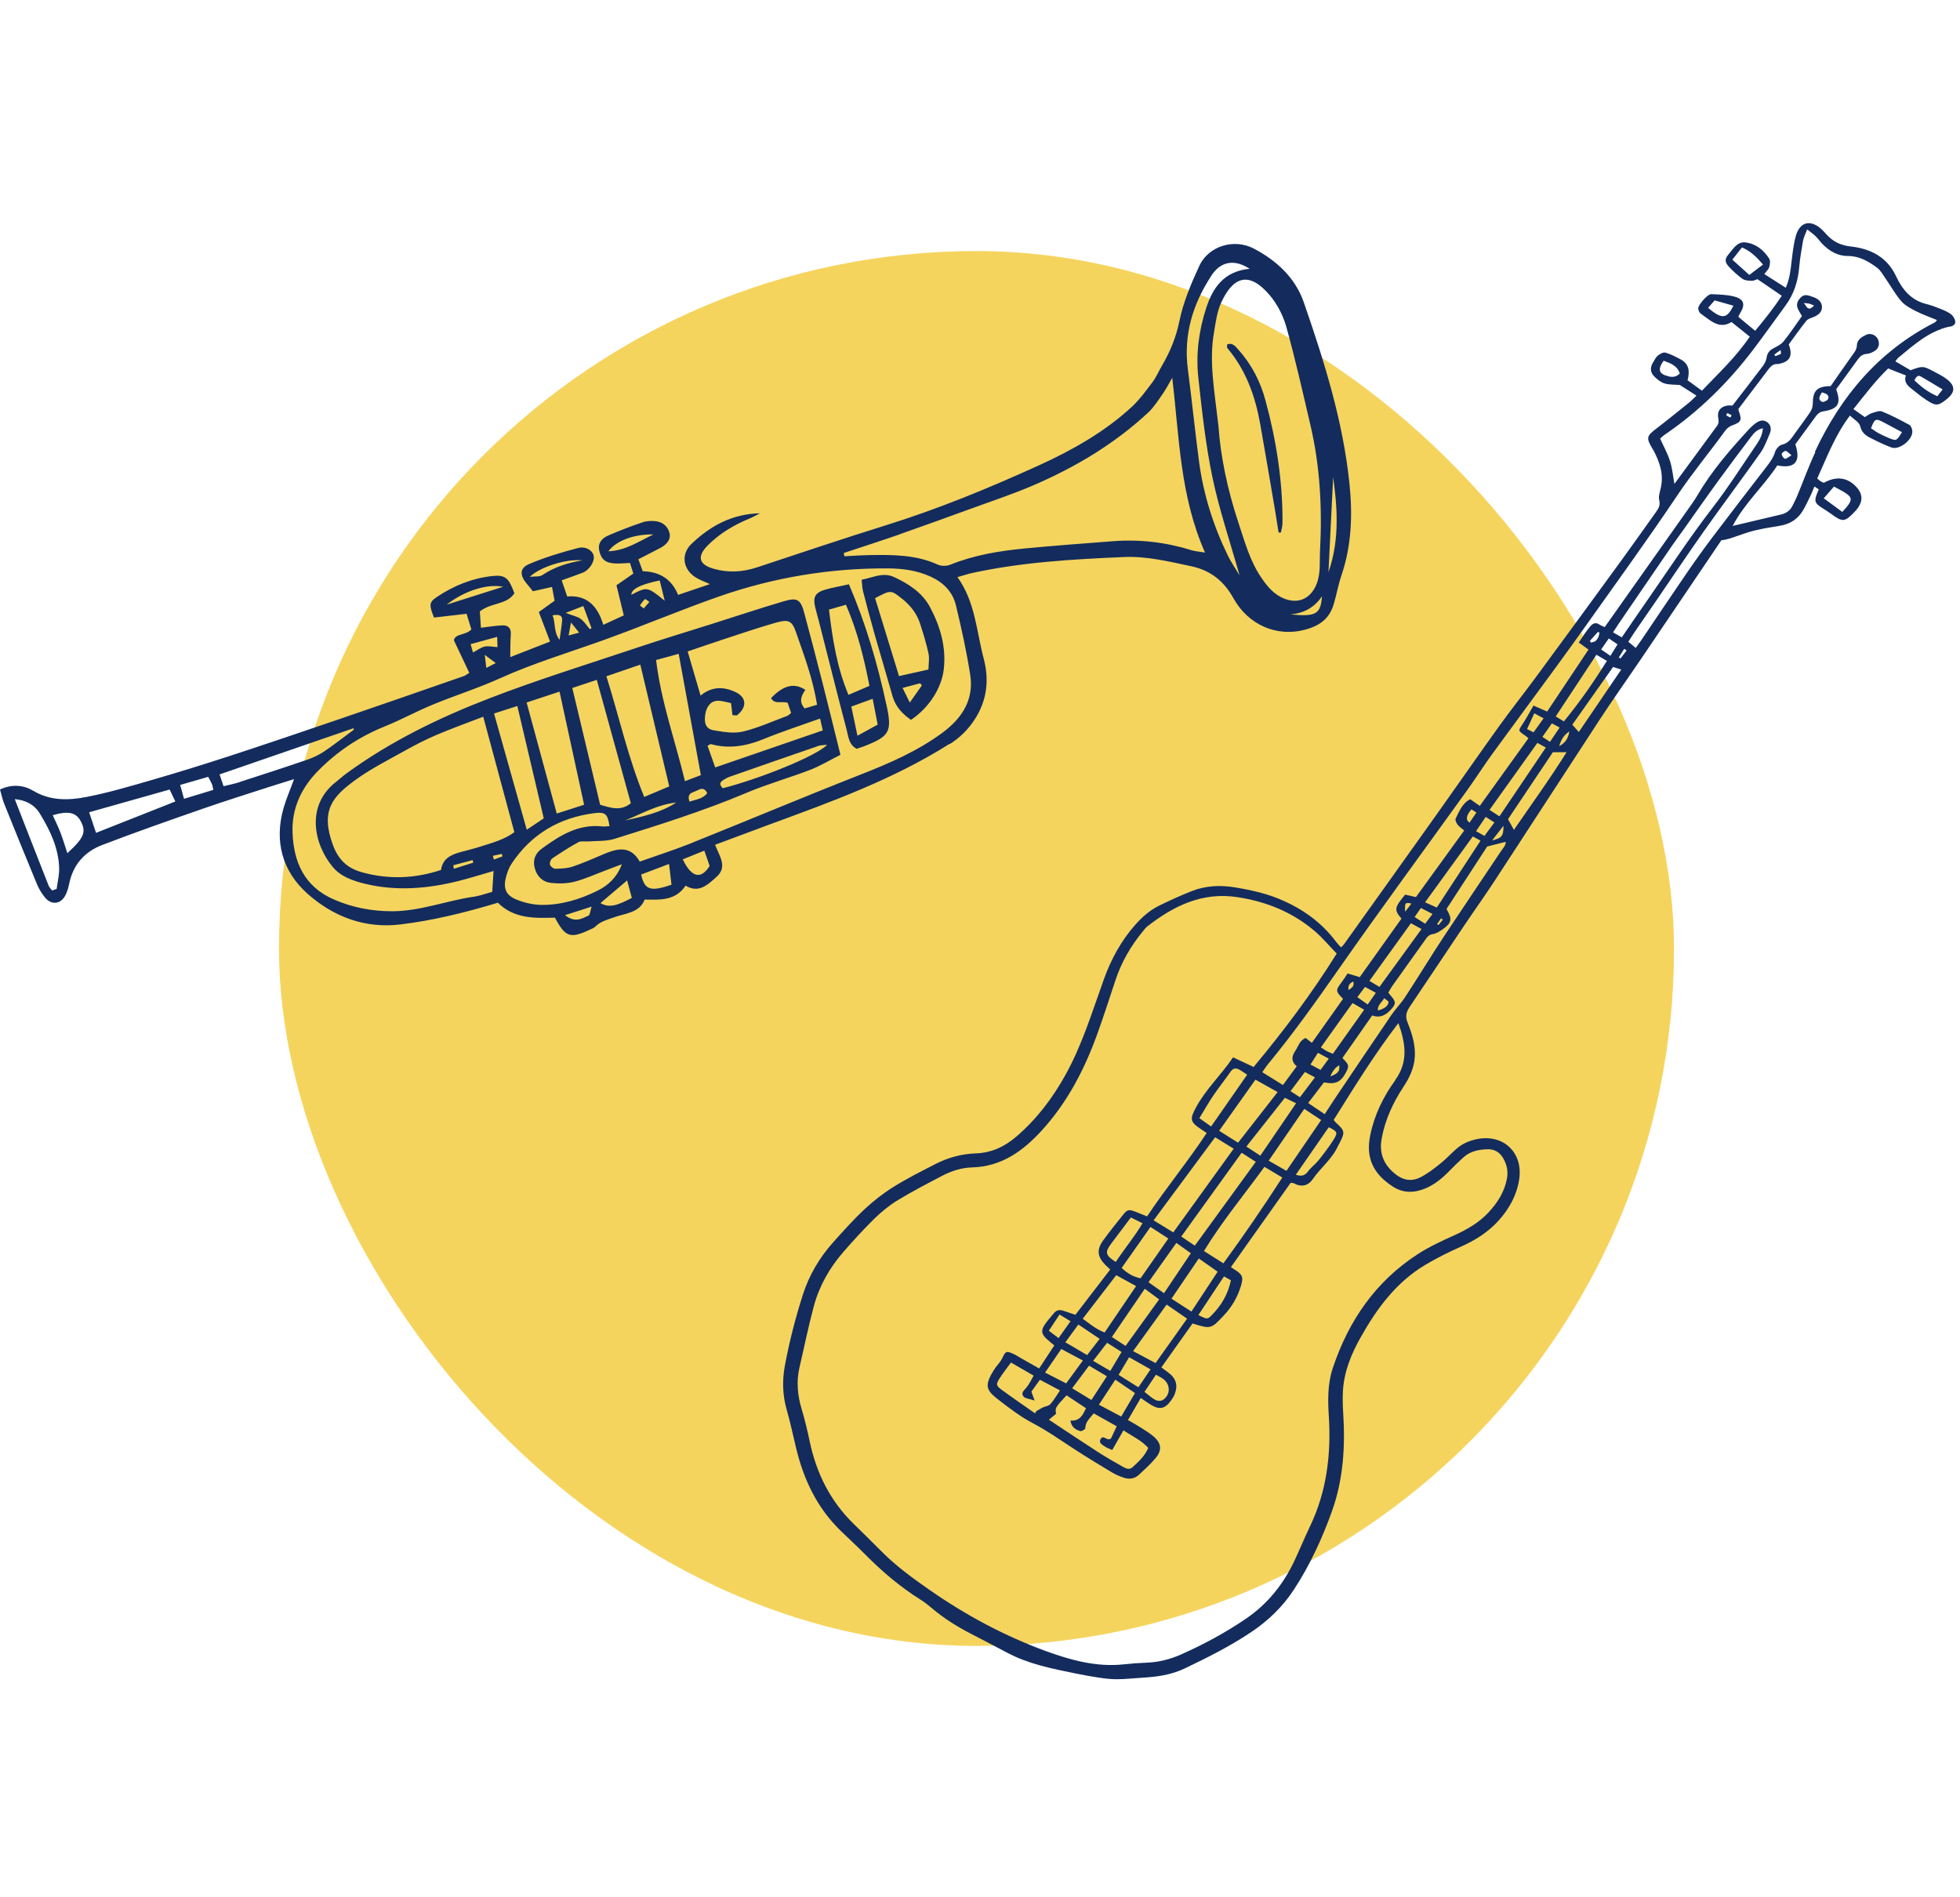
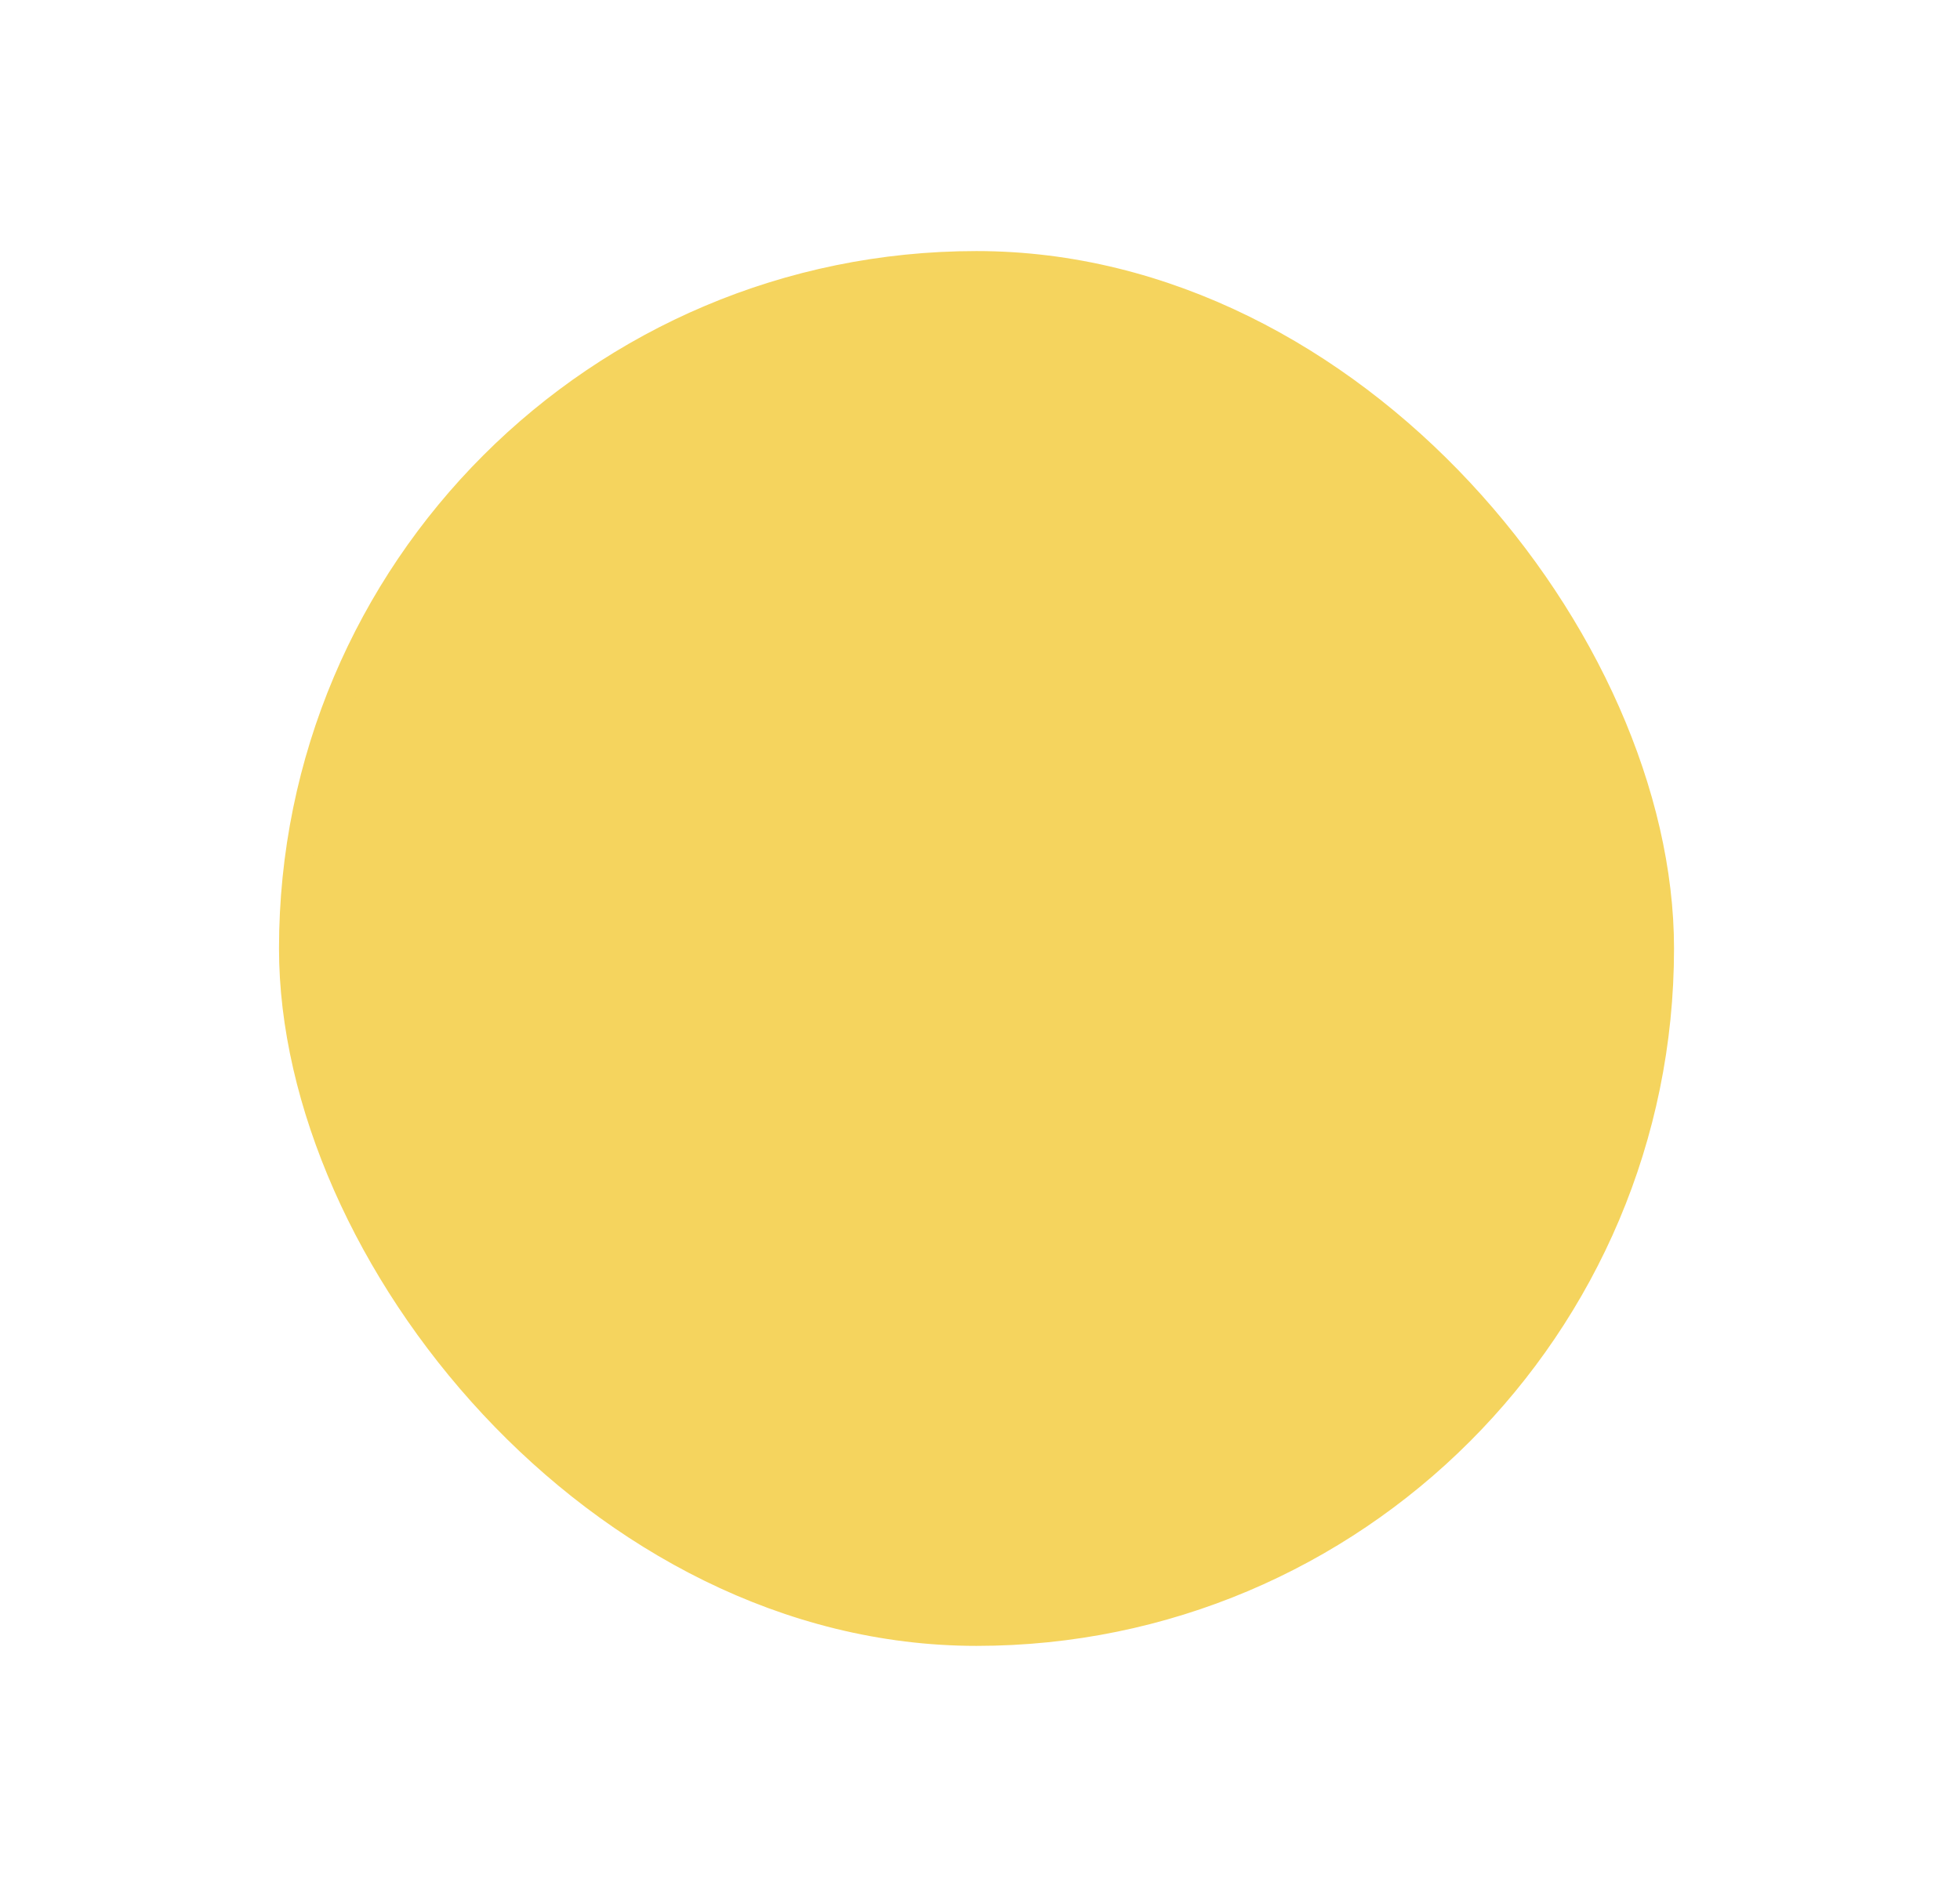
<svg xmlns="http://www.w3.org/2000/svg" width="281" height="272" viewBox="0 0 281 272" fill="none">
  <rect x="42" y="38" width="196" height="196" rx="98" fill="#F5D45E" stroke="#F5D45E" stroke-width="4" />
-   <path d="M279.48 46.871C279.93 46.771 280.38 46.571 280.32 46.091C280.28 45.721 280.01 45.291 279.71 45.061C279.27 44.721 278.73 44.501 278.21 44.291C277.55 44.021 276.89 43.771 276.2 43.601C274.02 43.071 272.74 41.541 271.85 39.641C270.55 36.841 268.18 35.661 265.33 35.341C264.07 35.201 263.06 34.781 262.18 33.941C261.84 33.621 261.54 33.241 261.2 32.921C259.61 31.421 258.04 31.771 257.46 33.841C257.12 35.061 256.99 36.341 256.84 37.611C256.7 38.821 256.57 40.021 256.02 41.261C254.93 40.561 253.95 39.941 252.95 39.301C253.24 38.901 253.55 38.631 253.65 38.291C253.76 37.921 253.83 37.381 253.65 37.091C252.86 35.851 251.75 34.951 250.26 34.761C249.05 34.611 248.5 35.691 247.84 36.441C247.23 37.151 247.26 37.611 247.92 38.301C248.51 38.911 249.13 39.511 249.83 39.991C250.17 40.231 250.7 40.251 251.15 40.261C251.45 40.261 251.76 40.101 251.96 40.031C253.18 40.861 254.29 41.621 255.45 42.411C254.24 44.241 252.96 45.841 251.63 47.431C250.74 46.691 249.98 46.061 249.22 45.431C249.32 45.221 249.36 45.091 249.43 44.981C250.28 43.661 250.06 42.871 248.55 42.501C247.51 42.241 246.4 42.231 245.32 42.181C244.81 42.161 243.41 43.761 243.47 44.251C243.5 44.511 243.63 44.841 243.83 44.971C245.2 45.921 246.48 47.291 248.24 46.171C249.18 46.921 250.01 47.581 250.86 48.271C248.9 51.181 246.39 53.521 244 56.021C243.23 55.461 242.6 54.991 241.94 54.521C242.28 53.261 242.17 52.181 240.95 51.531C240.25 51.161 239.53 50.781 238.77 50.561C238.46 50.471 237.98 50.751 237.68 50.991C237.4 51.211 237.23 51.591 237.03 51.911C236.55 52.631 236.55 53.371 237.17 53.981C237.59 54.401 238.1 54.821 238.65 54.981C239.35 55.191 240.12 55.141 240.83 55.201C241.6 55.691 242.37 56.191 243.22 56.731C242.8 57.121 242.48 57.471 242.12 57.761C240.57 59.001 239.03 60.261 237.46 61.461C236.05 62.541 235.98 62.791 236.93 64.371C236.95 64.411 236.98 64.451 237.01 64.491C237.95 66.231 238.57 68.031 238.08 70.061C237.95 70.611 237.75 71.221 237.88 71.731C238.06 72.441 237.78 72.911 237.42 73.411C235.77 75.721 234.14 78.041 232.47 80.331C228.41 85.911 224.33 91.481 220.24 97.041C218.47 99.441 216.62 101.771 214.88 104.191C212.15 107.991 209.48 111.841 206.77 115.651C204.75 118.511 202.71 121.351 200.68 124.201C198.04 127.901 195.41 131.591 192.77 135.281C192.64 135.471 192.47 135.631 192.27 135.851C192.01 135.561 191.78 135.341 191.58 135.081C189.43 132.191 186.61 130.211 183.3 128.861C181.31 128.051 179.25 127.611 177.14 127.251C174.99 126.891 172.88 126.971 170.86 127.771C169.28 128.391 167.73 129.101 166.2 129.851C164.87 130.501 163.77 131.471 162.78 132.581C160.74 134.881 159.31 137.511 158.27 140.391C156.6 145.011 155.19 149.721 152.79 154.061C150.91 157.461 148.63 160.471 145.69 162.991C144.01 164.431 142.14 165.301 139.91 165.381C137.89 165.451 135.98 165.961 134.19 166.871C132.13 167.921 130.05 168.971 128.09 170.191C126.62 171.111 125.22 172.201 123.95 173.391C122.36 174.871 120.91 176.501 119.46 178.121C117.48 180.331 115.99 182.861 115.09 185.681C114.03 189.011 113.16 192.401 112.52 195.841C112.13 197.981 112.19 200.051 112.79 202.151C113.31 203.961 113.7 205.821 114.14 207.651C115.22 212.151 117.14 216.201 120.5 219.471C121.65 220.591 122.84 221.681 123.97 222.821C126.41 225.291 129.02 227.521 131.97 229.371C132.53 229.721 133.06 230.131 133.56 230.561C135.26 232.011 137.14 233.191 139.12 234.221C140.88 235.131 142.65 236.051 144.4 236.981C147.45 238.601 150.79 239.261 154.13 239.941C155.24 240.171 156.35 240.371 157.46 240.541C158.34 240.671 159.24 240.791 160.13 240.781C161.36 240.781 162.58 240.631 163.81 240.561C165.9 240.441 167.94 240.151 169.86 239.231C173.11 237.681 176.31 236.071 179.31 234.071C181.79 232.421 183.89 230.411 185.51 227.921C187.8 224.421 189.54 220.641 190.95 216.721C192.59 212.161 192.88 207.401 192.57 202.591C192.5 201.511 192.47 200.411 192.54 199.331C192.72 196.581 193.76 194.091 195.09 191.731C197.41 187.601 200.18 183.851 204.33 181.371C205.95 180.411 207.65 179.551 209.37 178.791C211.44 177.881 213.3 176.721 214.82 175.051C216.34 173.371 217.42 171.461 217.79 169.191C218.43 165.281 215.53 162.531 211.68 163.351C210.59 163.581 209.61 164.011 208.78 164.751C208 165.441 207.29 166.211 206.48 166.861C205.56 167.591 204.62 168.331 203.58 168.841C202.35 169.451 201.12 169.231 200.01 168.321C198.35 166.971 197.69 165.331 198.1 163.181C198.61 160.471 199.74 158.061 201.24 155.791C202.06 154.551 202.68 153.241 202.82 151.741C202.99 149.941 202.45 148.251 201.81 146.641C201.42 145.681 201.63 145.081 202.13 144.331C204.73 140.491 207.28 136.631 209.87 132.781C211.35 130.581 212.89 128.431 214.34 126.211C219.36 118.541 224.34 110.831 229.36 103.161C231.2 100.351 233.14 97.621 235.03 94.841C238.95 89.051 242.87 83.251 246.79 77.461C247.62 77.391 248.27 77.121 248.93 76.901C249.82 76.601 250.71 76.261 251.63 76.051C252.78 75.781 253.95 75.581 255.11 75.401C256.61 75.171 257.77 74.441 258.52 73.131C258.92 72.441 259.26 71.711 259.61 70.991C259.79 70.621 259.93 70.231 260.13 69.761C260.39 69.931 260.57 70.051 260.75 70.171C260.67 70.371 260.61 70.501 260.56 70.631C260.06 71.841 260.16 72.151 261.25 72.841C261.69 73.121 262.13 73.391 262.55 73.701C264.16 74.891 264.48 74.871 265.87 73.411C266.07 73.211 266.26 72.991 266.41 72.761C267.08 71.771 267.01 70.801 266.22 69.911C264.93 68.451 263.3 68.211 261.48 69.231C261.33 69.161 261.16 69.101 261 69.001C260.85 68.901 260.72 68.771 260.53 68.611C261.93 65.541 263.09 62.391 265.22 59.591C265.77 60.121 266.56 60.541 266.69 61.101C266.9 61.981 267.41 62.411 268.08 62.751C269.09 63.271 270.11 63.771 271.16 64.161C272.33 64.591 274.3 62.991 274.16 61.771C274.13 61.471 273.97 61.051 273.74 60.921C272.46 60.231 271.17 59.541 269.82 59.001C269.42 58.841 268.82 59.101 268.33 59.251C267.99 59.361 267.69 59.611 267.36 59.811C266.81 59.431 266.33 59.081 265.72 58.661C267.37 56.591 268.9 54.571 270.7 52.831C271.2 53.031 271.58 53.191 271.98 53.341C272.37 53.491 272.76 53.641 273.24 53.831C272.94 54.691 273.39 55.211 273.96 55.671C274.7 56.251 275.43 56.871 276.22 57.381C277.56 58.251 277.88 58.211 279.1 57.231C280.33 56.241 280.36 55.321 279.1 54.361C278.54 53.931 277.9 53.611 277.27 53.281C275.69 52.451 275.65 52.451 273.91 53.091C273.23 52.691 272.51 52.271 271.73 51.811C271.93 51.561 272.03 51.401 272.17 51.281C274.4 49.451 276.54 47.491 279.48 46.831V46.871ZM250.79 39.421C249.97 38.681 249.25 38.031 248.36 37.231C248.88 36.571 249.3 36.031 249.74 35.481C251 36.011 251.84 36.861 252.76 37.931C252.08 38.451 251.47 38.911 250.8 39.421H250.79ZM244.89 44.141C245.21 43.771 245.48 43.461 245.82 43.071C246.71 43.321 247.6 43.571 248.51 43.831C247.57 45.751 246.88 45.811 244.89 44.151V44.141ZM239.19 53.951C237.83 53.641 237.6 52.981 238.51 51.721C239.43 52.081 240.42 52.351 240.83 53.551C240.29 54.101 239.75 54.091 239.19 53.961V53.951ZM262.93 69.771C263.56 70.121 264.16 70.391 264.69 70.761C265.46 71.301 265.51 71.651 264.98 72.411C264.74 72.751 264.44 73.041 264.12 73.401C263.23 72.751 262.42 72.151 261.47 71.451C261.97 70.881 262.42 70.361 262.92 69.781L262.93 69.771ZM270.13 60.601C270.98 61.051 271.83 61.511 272.68 61.971C271.89 63.241 271.89 63.251 270.79 62.801C270.27 62.591 269.76 62.351 269.27 62.081C268.9 61.881 268.57 61.621 268.24 61.401C268.79 60.001 268.9 59.951 270.12 60.601H270.13ZM275.4 53.991C276.4 54.571 277.4 55.171 278.51 55.841C278.21 56.231 278 56.501 277.75 56.811C276.47 56.261 275.44 55.491 274.46 54.521C274.72 54.031 274.95 53.731 275.4 53.991ZM200.05 154.871C198.31 157.261 197.04 159.861 196.44 162.811C195.8 165.971 196.82 168.291 199.7 170.151C201.2 171.121 202.84 171.071 204.46 170.361C205.73 169.801 206.79 168.931 207.75 167.941C208.4 167.261 209.09 166.611 209.79 165.971C210.75 165.081 211.95 164.841 213.2 164.791C214.24 164.751 215.01 165.191 215.53 166.111C216.04 167.011 216.24 167.941 216.05 168.971C215.7 170.901 214.69 172.481 213.37 173.881C212.02 175.321 210.36 176.281 208.57 177.091C206.77 177.911 204.94 178.741 203.29 179.811C197.2 183.741 193.33 189.401 191.07 196.191C190.33 198.411 190.36 200.751 190.51 203.081C190.85 208.541 190.21 213.841 187.82 218.841C187.05 220.461 186.36 222.121 185.6 223.751C184 227.161 181.73 230.001 178.59 232.131C175.65 234.131 172.53 235.811 169.28 237.251C167.71 237.941 166.07 238.351 164.34 238.411C163.25 238.451 162.17 238.531 161.09 238.651C157.22 239.061 153.56 238.061 150.01 236.771C144.03 234.591 138.45 231.591 133.23 227.951C130.83 226.271 128.45 224.551 126.38 222.451C125.05 221.101 123.69 219.791 122.34 218.461C119.03 215.211 117.06 211.261 116.1 206.751C115.77 205.181 115.4 203.611 114.94 202.081C114.34 200.091 114.15 198.101 114.62 196.071C115.31 193.131 115.9 190.161 116.69 187.241C117.48 184.331 118.97 181.741 120.95 179.471C122.38 177.831 123.85 176.221 125.4 174.701C126.41 173.721 127.53 172.811 128.73 172.081C130.79 170.831 132.93 169.721 135.07 168.601C136.42 167.891 137.88 167.431 139.41 167.391C143.56 167.271 146.62 165.071 149.28 162.181C152.98 158.151 155.47 153.391 157.31 148.271C158.22 145.741 159.06 143.171 159.9 140.611C160.78 137.921 162.18 135.531 163.99 133.371C164.14 133.191 164.28 132.991 164.47 132.851C168.27 129.881 172.38 127.871 177.4 128.641C181.56 129.271 185.33 130.801 188.54 133.551C189.64 134.501 190.58 135.641 191.64 136.731C188.09 142.431 184.04 147.821 179.73 152.991C178.74 152.531 177.82 152.091 176.78 151.611C175.07 154.141 172.9 156.151 171.49 158.751C170.54 160.491 170.6 160.871 172.27 161.971C172.46 162.101 172.66 162.231 173 162.451C170.32 166.541 167.21 170.271 164.45 174.421C163.87 174.181 163.32 173.951 162.76 173.741C161.84 173.391 161.64 173.421 161.04 174.151C160.06 175.361 159.09 176.581 158.17 177.841C157.2 179.181 157.31 180.191 158.47 181.371C158.67 181.571 158.88 181.761 159.17 182.031C157.49 184.221 155.83 186.371 154.18 188.521C153.51 188.301 152.94 188.101 152.36 187.921C151.86 187.761 151.43 187.881 151.1 188.291C150.65 188.841 150.17 189.361 149.77 189.951C149.23 190.761 149.31 191.291 150.01 191.941C150.35 192.261 150.71 192.551 151.15 192.921C150.43 194.011 149.74 195.061 148.98 196.221C148.08 195.711 147.27 195.251 146.46 194.791C146.05 194.561 145.65 194.291 145.22 194.101C144.27 193.681 144.15 193.751 143.68 194.771C143.56 195.021 143.38 195.241 143.22 195.471C143.05 195.701 142.85 195.901 142.69 196.141C141.02 198.681 141.32 199.311 143.24 200.781C144.77 201.961 146.33 203.151 148.03 204.041C150.17 205.171 152.13 206.561 154.15 207.871C155.89 209.001 157.67 210.081 159.46 211.151C159.98 211.461 160.56 211.701 161.14 211.891C161.9 212.141 162.66 212.041 163.27 211.481C164.1 210.711 164.95 209.941 165.67 209.081C166.62 207.951 166.52 206.961 165.41 205.991C164.81 205.471 164.11 205.061 163.43 204.621C162.92 204.291 162.38 204.001 161.71 203.621C162.33 202.551 162.91 201.551 163.55 200.451C164.07 200.811 164.48 201.111 164.92 201.381C166.22 202.201 167.03 202.041 167.92 200.771C168.11 200.501 168.29 200.211 168.41 199.911C168.91 198.641 168.61 197.631 167.5 196.811C167.2 196.591 166.9 196.371 166.5 196.071C168.02 193.931 169.51 191.831 170.97 189.771C173.6 190.591 173.62 190.581 175.49 188.581C176.61 187.391 177.41 186.011 177.89 184.451C178.3 183.121 178.17 182.771 176.95 182.011C176.83 181.941 176.72 181.851 176.47 181.691C179.33 177.651 182.18 173.621 185.04 169.601C185.23 169.631 185.38 169.611 185.49 169.671C186.58 170.261 187.54 170.051 188.22 169.061C189.34 167.431 190.98 166.191 191.81 164.341C191.89 164.171 191.99 164.011 192.08 163.841C192.85 162.331 192.81 162.141 191.51 160.951C191.41 160.861 191.34 160.741 191.21 160.581C194.13 155.921 197.01 151.231 200.48 146.701C201.55 149.661 201.9 152.291 200.03 154.861L200.05 154.871ZM193.91 143.831C194.51 144.171 194.98 144.441 195.58 144.781C194.04 146.951 192.58 149.011 191.09 151.101C190.71 150.941 190.46 150.851 190.22 150.721C189.98 150.591 189.75 150.421 189.37 150.181C190.87 148.081 192.34 146.021 193.91 143.821V143.831ZM194.02 140.741C194.21 141.441 193.75 141.691 193.33 141.951C193.25 141.401 193.41 141.001 194.02 140.741ZM202.28 132.381C202.76 132.641 203.19 132.881 203.8 133.211C201.77 136.011 199.8 138.721 197.77 141.511C197.29 141.221 196.86 140.971 196.33 140.651C198.33 137.861 200.27 135.161 202.28 132.381ZM202.35 129.561C202.06 129.941 201.81 130.271 201.45 130.741C201.39 129.431 201.44 129.361 202.35 129.561ZM228.87 93.881C229.4 94.191 229.83 94.441 230.38 94.771C228.48 97.781 226.53 100.621 224.21 103.441C223.81 103.191 223.5 103.011 223.04 102.731C225 99.761 226.91 96.871 228.87 93.891V93.881ZM227.94 91.891C228.32 91.461 228.71 91.031 229.09 90.611C229.16 90.641 229.23 90.681 229.31 90.711C229.26 90.931 229.24 91.171 229.14 91.371C229.04 91.581 228.9 91.801 228.72 91.931C228.55 92.051 228.31 92.071 228.1 92.141C228.05 92.061 227.99 91.971 227.94 91.891ZM231.9 92.391C231.55 92.951 231.24 93.451 230.88 94.041C230.43 93.731 230.06 93.481 229.55 93.131C229.91 92.611 230.24 92.141 230.65 91.541C231.15 91.881 231.49 92.111 231.9 92.391ZM231.26 90.671C231.57 90.191 231.84 89.771 232.12 89.351C234.65 85.651 237.18 81.941 239.72 78.241C240.23 77.501 240.77 76.781 241.29 76.051C242.96 73.701 244.6 71.341 246.29 69.021C247.87 66.841 249.49 64.691 251.11 62.551C251.49 62.041 251.95 61.571 252.74 61.411C252.67 62.351 252.29 63.051 251.85 63.701C249.77 66.741 247.8 69.861 245.55 72.771C242.2 77.111 239.21 81.701 236.08 86.201C234.89 87.901 233.73 89.621 232.51 91.391C232.1 91.151 231.74 90.951 231.26 90.671ZM223.6 104.321C223.14 105.001 222.73 105.611 222.22 106.371C221.78 106.091 221.49 105.901 221.13 105.661C221.6 104.981 222.02 104.381 222.49 103.721C222.88 103.931 223.19 104.101 223.6 104.321ZM219.86 105.011C219.53 104.841 219.29 104.721 218.93 104.541C219.28 103.781 219.6 103.081 219.97 102.281C220.41 102.521 220.76 102.711 221.3 103.001C220.76 103.761 220.33 104.361 219.86 105.011ZM220.42 106.531C220.84 106.761 221.15 106.941 221.62 107.191C219.4 110.491 217.22 113.711 214.97 117.051C214.41 116.691 214.07 116.461 213.55 116.131C215.85 112.911 218.11 109.751 220.41 106.521L220.42 106.531ZM215.55 118.401C215.55 119.881 215.34 120.151 213.93 120.501C214.51 119.751 214.95 119.171 215.55 118.401ZM214.25 117.931C213.76 118.591 213.32 119.181 212.82 119.861C212.42 119.641 212.08 119.441 211.62 119.181C212.09 118.481 212.5 117.881 213 117.131C213.47 117.431 213.82 117.651 214.25 117.931ZM210.68 117.951C210.093 117.571 210.187 116.938 210.96 116.051C211.17 116.191 211.39 116.331 211.67 116.511C211.32 117.031 211 117.491 210.69 117.941L210.68 117.951ZM211.15 119.941C211.53 120.151 211.85 120.321 212.26 120.541C210.16 123.751 208.11 126.891 205.99 130.131C205.43 129.881 204.94 129.661 204.31 129.381C206.65 126.161 208.88 123.071 211.15 119.941ZM206.86 131.871C206.65 132.131 206.44 132.391 206.23 132.641C206.16 132.601 206.1 132.551 206.03 132.511C206.22 132.231 206.41 131.951 206.6 131.681C206.69 131.741 206.77 131.811 206.86 131.871ZM205.37 131.061C204.96 131.611 204.66 132.001 204.32 132.451C203.81 132.131 203.38 131.861 202.81 131.491C203.13 131.031 203.4 130.641 203.71 130.191C204.26 130.481 204.71 130.711 205.37 131.051V131.061ZM198.45 143.131C198.76 143.371 198.93 143.501 199.07 143.621C199.07 144.191 198.57 144.611 197.55 144.891C197.46 144.131 198.08 143.781 198.45 143.131ZM197.25 142.361C196.84 142.941 196.51 143.421 196.08 144.031C195.5 143.621 195.1 143.331 194.6 142.981C194.97 142.481 195.29 142.051 195.7 141.511C196.22 141.791 196.68 142.051 197.26 142.361H197.25ZM190.72 154.341C191.067 153.534 191.493 153.008 192 152.761C192.1 153.581 191.84 153.941 190.72 154.341ZM190.51 151.791C190.06 152.411 189.73 152.851 189.32 153.411C188.85 153.161 188.42 152.931 187.88 152.641C188.27 152.031 188.58 151.531 188.95 150.961C189.47 151.241 189.9 151.471 190.51 151.801V151.791ZM188.52 154.491C187.77 155.481 187.1 156.371 186.37 157.331C185.9 157.031 185.52 156.791 185.02 156.461C185.77 155.461 186.39 154.641 187.08 153.711C187.55 153.961 187.99 154.201 188.52 154.481V154.491ZM184.43 167.881C183.59 167.401 182.8 166.951 181.89 166.431C183.61 163.921 185.26 161.521 186.99 159.001C187.78 159.531 188.51 160.011 189.41 160.601C187.71 163.091 186.12 165.421 184.44 167.881H184.43ZM190.5 161.631C191.72 162.231 191.83 162.381 191.22 163.371C190.58 164.401 189.83 165.371 189.08 166.321C188.61 166.911 187.98 167.361 187.53 167.961C187.1 168.541 186.64 168.731 185.78 168.441C187.4 166.101 188.95 163.861 190.5 161.631ZM146.73 200.231C146.98 200.541 147.59 200.571 148.33 200.821C148.1 200.191 147.99 199.881 147.87 199.541C148.24 199.031 148.62 198.501 149.09 197.841C150.03 198.341 150.95 198.831 151.97 199.371C151.45 200.131 151.08 200.791 150.58 201.341C150.34 201.611 149.85 201.651 149.49 201.821C149.16 201.981 148.86 202.181 148.55 202.361L148.4 202.661C146.79 201.531 145.16 200.421 143.57 199.251C142.82 198.701 142.78 198.501 143.26 197.721C143.75 196.931 144.34 196.201 144.94 195.371C146.04 196.001 147.04 196.581 148.19 197.251C147.84 197.851 147.58 198.451 147.18 198.931C146.84 199.341 146.32 199.731 146.72 200.221L146.73 200.231ZM174.21 163.071C175.06 163.591 175.88 164.101 176.87 164.711C173.99 168.701 171.16 172.621 168.21 176.711C167.23 176.111 166.39 175.591 165.39 174.981C168.35 170.991 171.23 167.091 174.21 163.071ZM173.64 161.531C173.06 161.121 172.55 160.761 171.95 160.331C172.66 159.171 173.26 158.111 173.94 157.101C174.74 155.931 175.62 154.821 176.43 153.661C176.77 153.171 177.17 153.111 177.65 153.361C178.02 153.561 178.36 153.811 178.8 154.101C177.05 156.621 175.38 159.011 173.63 161.531H173.64ZM156.72 195.131C157.43 194.211 158.05 193.411 158.72 192.541C159.43 192.991 160.05 193.381 160.8 193.861C160.22 194.831 159.74 195.631 159.18 196.571C158.34 196.081 157.59 195.641 156.72 195.131ZM158.69 197.341C157.94 198.501 157.23 199.581 156.47 200.741C155.54 200.171 154.7 199.661 153.71 199.061C154.54 197.951 155.31 196.921 156.14 195.821C157.07 196.381 157.83 196.831 158.69 197.341ZM159.41 191.701C161 189.371 162.54 187.121 164.13 184.791C164.81 185.291 165.44 185.771 166.18 186.321C164.57 188.561 163 190.731 161.37 192.991C160.61 192.501 160.03 192.111 159.4 191.701H159.41ZM164.65 183.861C166.02 181.921 167.3 180.121 168.65 178.221C169.37 178.731 170.01 179.191 170.73 179.701C169.43 181.641 168.2 183.471 166.88 185.431C166.09 184.871 165.39 184.381 164.65 183.851V183.861ZM169.36 177.301C172.26 173.281 175.09 169.351 178.01 165.291C178.71 165.741 179.31 166.131 180.04 166.591C177.12 170.611 174.27 174.521 171.3 178.611C170.65 178.181 170.04 177.761 169.36 177.311V177.301ZM167.5 177.591C166.15 179.511 164.85 181.381 163.52 183.291C162.48 183.091 161.66 182.601 160.81 181.811C162.18 179.861 163.54 177.931 164.94 175.931C165.78 176.481 166.56 176.981 167.5 177.591ZM159.96 180.951C158.48 179.991 158.38 179.571 159.28 178.361C160.2 177.131 161.13 175.901 162.13 174.571C162.66 174.831 163.15 175.081 163.8 175.401C162.62 177.391 161.18 179.091 159.96 180.951ZM160.04 182.851C160.95 183.351 161.8 183.821 162.88 184.411C161.35 186.661 159.88 188.841 158.37 191.061C157.14 190.611 156.27 189.841 155.23 189.091C156.84 187.001 158.41 184.951 160.03 182.851H160.04ZM157.65 191.981C157.02 192.801 156.45 193.531 155.86 194.301C154.81 193.691 153.85 193.121 152.74 192.471C153.36 191.621 153.93 190.841 154.6 189.921C155.64 190.621 156.59 191.261 157.65 191.971V191.981ZM151.77 191.871C151.29 191.501 150.86 191.191 150.37 190.811C150.91 189.991 151.4 189.261 151.9 188.491C152.44 188.821 152.92 189.101 153.48 189.451C152.91 190.251 152.38 191.001 151.76 191.871H151.77ZM152.16 193.431C153.21 193.991 154.18 194.511 155.25 195.081C154.4 196.241 153.66 197.261 152.85 198.361C151.85 197.851 150.91 197.361 149.83 196.811L152.16 193.421V193.431ZM151.41 202.711C151.25 201.881 151.27 201.831 152.91 200.071C153.86 200.701 154.76 201.301 155.69 201.921C155.24 202.921 154.79 203.801 153.47 203.691C153.6 204.641 154.2 205.001 154.87 205.201C155.07 205.261 155.6 204.941 155.6 204.791C155.6 203.871 156.26 203.371 156.8 202.661C157.88 203.261 158.93 203.851 160.1 204.511C159.79 205.171 159.52 205.761 159.27 206.281C159.09 206.331 159 206.391 158.91 206.381C158.53 206.331 158.09 205.791 157.79 206.351C157.47 206.931 158.07 207.171 158.43 207.431C158.72 207.631 159.08 207.741 159.46 207.911C160.01 206.951 160.49 206.101 161.07 205.091C162.29 205.921 163.62 206.501 164.62 207.611C164.11 208.821 163.22 209.601 162.36 210.391C161.94 210.771 161.47 210.591 161.04 210.351C159.85 209.671 158.65 209.001 157.5 208.261C155.16 206.751 152.85 205.201 150.38 203.571C150.77 203.251 151.07 203.001 151.41 202.721V202.711ZM160.74 203.111C159.63 202.521 158.68 202.021 157.55 201.421C158.35 200.191 159.09 199.071 159.9 197.831C160.87 198.491 161.75 199.091 162.72 199.751C162.05 200.891 161.44 201.931 160.75 203.111H160.74ZM160.37 197.141C160.89 196.271 161.36 195.491 161.88 194.611C162.94 195.211 163.9 195.751 164.95 196.351C164.33 197.261 163.81 198.031 163.21 198.921C162.26 198.331 161.37 197.761 160.37 197.141ZM165.72 197.121C166.1 197.341 166.43 197.481 166.72 197.691C167.84 198.491 167.85 200.011 166.7 200.751C166.45 200.911 165.95 200.891 165.67 200.751C165.14 200.471 164.69 200.051 164.08 199.581C164.68 198.681 165.17 197.941 165.72 197.131V197.121ZM165.67 195.451C164.59 194.871 163.61 194.351 162.45 193.731C164.06 191.501 165.61 189.351 167.26 187.061C168.28 187.761 169.19 188.391 170.19 189.081C168.65 191.251 167.18 193.321 165.67 195.441V195.451ZM167.95 186.221C169.3 184.231 170.54 182.401 171.87 180.451C172.79 181.101 173.65 181.711 174.57 182.351C173.29 184.301 172.08 186.131 170.81 188.061C169.84 187.431 168.95 186.861 167.96 186.221H167.95ZM175.48 183.021C175.88 183.251 176.16 183.401 176.47 183.581C176.04 185.621 175.1 187.161 173.79 188.511C173.11 189.211 173.09 189.211 171.81 188.561C173.03 186.721 174.24 184.901 175.48 183.021ZM175.38 181.141C174.44 180.541 173.58 179.991 172.61 179.381C175.22 175.101 178.36 171.341 181.28 167.311C182.15 167.831 182.91 168.281 183.84 168.841C181.12 173.051 178.35 177.111 175.39 181.151L175.38 181.141ZM185.81 158.201C184.09 160.731 182.43 163.161 180.69 165.711C180.02 165.271 179.42 164.881 178.69 164.401C180.57 162.031 182.37 159.751 184.21 157.411C184.77 157.691 185.22 157.911 185.81 158.191V158.201ZM177.5 163.851C176.63 163.301 175.78 162.761 174.79 162.141C176.53 159.681 178.22 157.321 179.99 154.811C181.1 155.441 182.1 155.991 183.17 156.591C181.24 159.061 179.42 161.391 177.5 163.851ZM215.25 121.961C212.52 126.051 209.76 130.121 207.05 134.221C205.15 137.101 203.36 140.051 201.47 142.941C200.88 143.851 200.1 144.631 199.49 145.521C196.88 149.351 194.3 153.191 191.71 157.031C191.13 157.891 190.57 158.761 189.92 159.761C189.12 159.221 188.4 158.741 187.55 158.161C188.37 157.081 189.11 156.121 189.81 155.201C191.51 155.541 192.27 155.151 193.04 153.631C193.44 152.831 193.38 152.631 192.46 151.711C193.86 149.701 195.27 147.701 196.73 145.601C197.74 145.991 198.58 145.641 199.33 144.851C200.16 143.971 200.19 143.671 199.36 142.731C199.27 142.631 199.18 142.521 199.04 142.341C199.24 142.001 199.43 141.621 199.67 141.291C201.26 139.051 202.86 136.831 204.45 134.591C204.7 134.231 204.96 134.011 205.46 133.931C205.94 133.861 206.41 133.541 206.83 133.251C208.14 132.321 208.24 131.801 207.38 130.341C209.35 127.311 211.36 124.231 213.21 121.381C214.25 121.121 215.01 120.931 215.86 120.711C215.9 121.211 215.51 121.581 215.25 121.961ZM217.04 118.991C216.73 118.441 216.48 117.971 216.2 117.461C218.33 114.281 220.48 111.071 222.63 107.861H224.59C222.17 111.751 219.55 115.331 217.05 118.991H217.04ZM223.55 106.981C223.77 106.191 224.1 105.471 225 104.871C224.82 105.971 224.33 106.571 223.55 106.981ZM226.35 104.961C226.01 104.571 225.73 104.261 225.42 103.911C227.34 101.191 229.29 98.431 231.26 95.641C231.63 95.761 231.98 95.871 232.43 96.011C230.4 99.001 228.41 101.941 226.35 104.961ZM232.32 94.421C232.24 94.371 232.17 94.321 232.09 94.261C232.35 93.851 232.6 93.441 232.86 93.031C232.97 93.111 233.09 93.201 233.2 93.281C232.91 93.661 232.61 94.041 232.32 94.421ZM260.26 64.821C259.3 66.871 258.53 69.011 257.66 71.111C257.44 71.631 257.19 72.141 256.92 72.641C256.58 73.251 256.05 73.611 255.36 73.771C253.07 74.301 250.78 74.851 248.41 75.411C250.1 72.151 252.86 69.721 254.81 66.741C257.65 67.301 258.12 65.871 257.39 63.711C258.35 62.401 259.32 61.061 260.3 59.731C260.58 59.351 260.86 59.071 261.41 58.981C263.54 58.651 263.99 57.871 263.25 55.811C264.28 54.401 265.33 52.951 266.38 51.501C266.69 51.071 267.05 50.781 267.65 50.741C268.09 50.711 268.56 50.481 268.92 50.211C269.43 49.831 269.5 49.071 269.18 48.541C268.87 48.011 268.15 47.721 267.58 47.991C266.93 48.291 266.26 48.701 266.22 49.491C266.19 50.191 265.79 50.611 265.44 51.101C264.43 52.521 263.44 53.961 262.46 55.361C260.49 55.391 259.9 56.021 259.89 57.911C259.89 58.301 259.75 58.741 259.54 59.061C258.8 60.161 258 61.211 257.23 62.291C256.77 62.951 256.35 63.571 255.45 63.771C255.05 63.861 254.6 64.411 254.47 64.841C254.24 65.601 253.83 66.181 253.37 66.781C250.74 70.191 248.11 73.591 245.52 77.021C244.24 78.721 243 80.451 241.8 82.201C239.66 85.321 237.56 88.461 235.44 91.601C235.15 92.031 234.84 92.441 234.51 92.911C234.15 92.611 233.83 92.341 233.45 92.021C233.76 91.551 234.03 91.111 234.31 90.691C235.35 89.171 236.4 87.651 237.45 86.131C239.72 82.821 241.95 79.471 244.27 76.191C246.94 72.411 249.72 68.711 252.39 64.931C252.98 64.101 253.34 63.091 253.74 62.141C253.99 61.531 253.89 60.881 253.3 60.491C252.7 60.101 252.12 60.361 251.6 60.761C251.34 60.971 251.09 61.181 250.86 61.421C248.14 64.381 245.48 67.401 243.44 70.891C243.13 71.421 242.78 71.931 242.43 72.431C238.53 77.951 234.63 83.471 230.72 88.991C230.53 89.261 230.34 89.531 230.06 89.921C229.75 89.771 229.53 89.701 229.34 89.571C228.79 89.181 228.36 89.381 227.98 89.821C227.71 90.141 227.46 90.491 227.21 90.841C226.97 91.181 226.74 91.541 226.34 92.131C226.74 92.421 227.2 92.741 227.74 93.141C225.74 96.151 223.79 99.071 221.81 102.031C221.08 101.711 220.42 101.411 219.85 101.171C219.27 102.171 218.81 103.031 218.28 103.841C217.65 104.791 217.62 104.761 218.61 105.441C218.76 105.541 218.89 105.661 219.13 105.851C216.82 109.061 214.54 112.241 212.15 115.561C211.72 115.251 211.29 114.951 210.79 114.601C209.66 115.141 209.23 116.311 208.69 117.371C208.59 117.571 208.79 118.001 208.97 118.241C209.19 118.531 209.52 118.741 209.92 119.081C207.61 122.271 205.31 125.441 203 128.631C202.43 128.501 201.94 128.391 201.45 128.281C199.9 130.151 199.85 130.441 200.92 131.721C198.95 134.491 196.96 137.281 194.94 140.111C194.31 139.921 193.78 139.751 193.2 139.581C192.91 140.011 192.65 140.441 192.35 140.831C191.46 142.011 191.46 142.121 192.55 143.221C191.09 145.291 189.61 147.361 188.08 149.531C187.79 149.301 187.52 149.091 187.2 148.841C186.31 149.161 186.13 150.071 185.67 150.741C185.15 151.491 185.11 152.231 185.91 152.891C185.22 153.821 184.61 154.651 183.93 155.581C182.94 154.971 182 154.381 180.97 153.741C181.27 153.321 181.51 152.931 181.8 152.581C185.41 148.201 188.7 143.581 191.95 138.921C197.99 130.281 204.25 121.791 210.4 113.231C211.61 111.541 212.73 109.781 213.95 108.101C217.04 103.861 220.16 99.641 223.26 95.411C224.57 93.621 225.87 91.811 227.16 90.001C231.64 83.671 236.21 77.401 240.52 70.961C242.66 67.771 245.11 64.841 247.35 61.741C247.58 61.431 247.94 61.141 248.3 61.011C249.63 60.531 249.77 60.281 249.29 58.951C249.26 58.861 249.25 58.771 249.23 58.641C250.67 56.751 252.12 54.831 253.57 52.911C253.9 52.471 254.28 52.151 254.87 52.201C254.92 52.201 254.96 52.201 255.01 52.181C256.62 51.871 257.06 51.041 256.45 49.381C257.27 48.271 258.08 47.121 258.96 46.011C259.17 45.751 259.57 45.621 259.9 45.501C260.77 45.171 261.22 44.691 261.21 44.031C261.21 43.361 260.74 42.831 259.89 42.571C259.33 42.401 258.76 42.071 258.19 42.631C257.71 43.111 257.47 43.631 257.76 44.281C257.91 44.621 258.12 44.931 258.34 45.321C257.47 46.531 256.64 47.801 255.69 48.971C255.33 49.421 254.71 49.681 254.18 49.981C253.64 50.281 253.36 50.671 253.27 51.311C253.21 51.731 252.97 52.171 252.7 52.531C251.31 54.381 249.88 56.211 248.38 58.151C248.22 58.151 247.94 58.121 247.67 58.151C246.69 58.291 246.15 58.941 246.34 59.921C246.43 60.381 246.43 60.721 246.15 61.091C244.11 63.851 242.08 66.621 240.06 69.381C239.85 68.261 239.75 67.141 239.42 66.091C239.08 65.021 238.52 64.031 238.01 62.891C238.16 62.761 238.38 62.531 238.64 62.351C243.58 58.991 247.77 54.851 251.37 50.111C252.94 48.041 254.44 45.911 255.98 43.821C257.19 42.171 257.78 40.321 257.95 38.291C258.06 37.021 258.28 35.761 258.5 34.511C258.59 34.021 258.84 33.571 259.09 32.891C259.6 33.301 259.98 33.561 260.3 33.871C260.67 34.231 260.96 34.671 261.33 35.041C262.33 36.041 263.51 36.721 264.97 36.711C266.58 36.711 267.88 37.481 269.1 38.381C269.61 38.751 269.93 39.381 270.31 39.911C271.06 40.991 271.7 42.161 272.56 43.161C273.09 43.781 273.89 44.211 274.63 44.591C275.59 45.081 276.61 45.441 277.7 45.891C277.56 46.051 277.5 46.171 277.41 46.221C269.4 50.301 263.94 56.761 260.2 64.781L260.26 64.821ZM255.43 65.111C255.41 64.981 255.81 64.651 255.99 64.661C256.23 64.681 256.44 64.971 256.84 65.281C256.38 65.541 256.09 65.831 255.9 65.781C255.69 65.721 255.46 65.361 255.43 65.111ZM261.21 56.261C261.81 56.441 262.31 56.621 262.09 57.211C262 57.441 261.4 57.711 261.21 57.611C260.55 57.271 260.89 56.791 261.21 56.251V56.261ZM247.48 59.561C247.48 59.561 247.58 59.341 247.63 59.221C247.84 59.331 248.05 59.431 248.26 59.541C248.21 59.651 248.15 59.761 248.09 59.871C247.88 59.771 247.67 59.681 247.48 59.561ZM254.39 50.831C254.65 50.641 254.91 50.461 255.29 50.181C255.31 50.501 255.36 50.711 255.31 50.741C255.06 50.881 254.79 50.971 254.52 51.071C254.48 50.991 254.43 50.911 254.39 50.831ZM258.61 43.441C259.14 43.511 259.31 43.511 259.47 43.561C259.65 43.611 259.82 43.711 260.09 43.831C259.73 44.101 259.64 44.211 259.53 44.231C259.4 44.251 259.23 44.231 259.14 44.151C259.01 44.051 258.93 43.881 258.61 43.441Z" fill="#132C5D" />
-   <path d="M136.17 106.691C137.63 105.761 138.79 104.621 139.74 103.161C141.52 100.421 141.84 97.461 141.03 94.431C139.99 90.521 139.84 86.341 137.27 82.751C138.1 82.521 138.68 82.321 139.29 82.181C146.49 80.601 153.81 80.191 161.14 79.871C164.42 79.731 167.55 80.511 170.73 81.181C173.65 81.791 175.51 83.391 176.86 85.821C178.93 89.531 183.01 91.461 187.28 90.241C189.38 89.641 190.63 88.591 191.22 86.611C191.62 85.261 191.86 83.861 192.31 82.531C193.78 78.231 193.93 73.801 193.47 69.361C192.55 60.391 189.86 51.841 186.93 43.371C185.7 39.811 183.02 37.361 179.75 35.641C176.93 34.161 173.27 35.261 171.95 38.111C170.77 40.651 169.65 43.311 169.09 46.031C168.61 48.371 167.76 50.431 166.59 52.431C166.13 53.221 165.76 54.081 165.22 54.811C164.29 56.041 163.37 57.311 162.25 58.351C158.32 61.971 153.65 64.591 148.87 66.761C141.76 69.991 134.52 72.981 127.03 75.311C120.84 77.241 114.7 79.311 108.54 81.351C106.46 82.041 104.39 82.151 102.3 81.551C100.19 80.951 99.9 79.791 101.45 78.221C103.16 76.491 105.22 75.281 107.45 74.351C107.97 74.131 108.46 73.851 108.96 73.601C105.01 73.671 101.83 75.401 99.14 77.981C97.49 79.561 97.97 81.851 99.97 82.931C100.44 83.191 100.95 83.381 101.78 83.751C100.03 84.351 98.61 84.831 97.22 85.301C96.32 83.095 94.63 81.965 92.15 81.911C91.98 81.441 91.79 80.931 91.52 80.191C92.71 79.581 93.71 79.081 94.7 78.551C95.72 78.011 96.21 77.221 95.98 76.401C95.71 75.421 94.98 74.851 94.01 74.731C93.39 74.661 92.71 74.691 92.13 74.891C90.47 75.451 88.82 76.081 87.21 76.781C86.33 77.161 85.68 77.821 85.91 78.941C86.17 80.171 86.79 80.721 88.13 80.791C88.83 80.831 89.53 80.751 90.32 80.721C90.48 81.241 90.65 81.761 90.8 82.241C89.88 82.881 89.04 83.461 88.38 83.921C88.78 85.551 89.1 86.881 89.43 88.241C88.36 88.731 87.43 89.161 86.49 89.591C85.623 86.644 83.9 85.291 81.32 85.531C81.08 84.811 80.82 84.051 80.53 83.211C81.69 82.791 82.62 82.481 83.53 82.121C84.52 81.731 85.29 80.491 85.11 79.681C84.95 78.931 84 78.281 82.86 78.581C80.49 79.201 78.12 79.911 75.87 80.871C74.47 81.471 74.49 82.481 75.54 83.721C75.81 84.031 76.06 84.361 76.4 84.781C77.26 84.581 78.12 84.391 79.14 84.161C79.28 84.931 79.4 85.581 79.51 86.141C78.61 86.781 77.89 87.301 77.25 87.761C77.83 89.291 78.33 90.601 78.86 91.991C77.03 92.701 75.25 93.401 73.15 94.221C73.18 92.921 73.16 91.951 73.23 90.991C73.3 90.071 72.86 89.631 72.02 89.671C71.06 89.711 70.1 89.881 68.95 90.011C68.88 89.081 68.83 88.281 68.79 87.671C70.43 86.371 72.64 86.751 73.75 85.071C72.94 82.891 72.47 82.401 70.62 82.591C67.71 82.901 65.02 83.991 62.6 85.621C61.49 86.371 61.52 86.761 62.22 88.551C63.73 88.371 65.31 88.191 66.89 88.011C67.18 88.951 67.4 89.661 67.58 90.251C66.75 91.131 65.3 90.801 65.07 91.801C65.89 93.531 66.59 95.011 67.28 96.481C66.86 96.741 66.69 96.881 66.5 96.941C60.58 99.001 54.66 101.061 48.72 103.091C43.45 104.891 38.18 106.681 32.89 108.411C29.27 109.591 25.64 110.721 21.98 111.781C18.8 112.701 15.62 113.651 12.37 114.281C9.83 114.771 7.24 114.851 4.79 113.401C3.4 112.571 1.77 112.391 0 113.201C0.21 113.931 0.34 114.611 0.6 115.241C2.15 119.101 3.71 122.951 5.3 126.781C5.59 127.481 6.01 128.171 6.5 128.751C7.38 129.771 8.63 129.651 9.3 128.511C9.61 127.981 9.79 127.341 9.92 126.721C10.47 123.991 12.13 122.131 14.63 121.171C19.43 119.331 24.28 117.631 29.14 115.941C32.27 114.851 35.43 113.861 38.58 112.841C39.68 112.481 40.79 112.151 42.16 111.721C41.57 113.341 41.03 114.561 40.66 115.841C39.28 120.641 40.48 124.941 44.1 128.161C47.78 131.431 52.29 133.161 57.35 132.561C62.1 131.991 66.74 130.841 71.38 129.441C73.69 131.751 76.68 131.671 79.56 131.581C81.03 134.361 81.75 134.611 84.46 133.351C84.78 133.201 85.14 133.081 85.38 132.841C86.11 132.101 87.06 131.891 87.98 131.551C89.64 130.941 91.67 130.921 92.42 128.991C94.69 129.021 96.83 129.171 98.29 126.991C100.18 128.131 101.48 126.861 102.74 125.721C104.34 124.281 103.14 122.761 102.52 121.131C105.15 120.151 107.64 119.211 110.14 118.291C119.07 115.011 128.03 111.791 136.13 106.661L136.17 106.691ZM191.13 68.421C191.66 72.321 192.16 77.201 190.46 82.031C190.7 77.191 190.94 72.361 191.13 68.421ZM8.12 127.461C7.9 127.531 7.69 127.611 7.47 127.681C7.3 127.461 7.08 127.261 6.98 127.011C5.37 122.931 3.78 118.851 2.12 114.591C3.72 114.731 4.94 115.401 5.68 116.601C7.15 119.001 8.38 121.541 8.48 124.421C8.52 125.431 8.25 126.451 8.12 127.461ZM9.66 122.341C9.29 121.231 9.02 120.301 8.67 119.391C8.34 118.541 7.94 117.721 7.56 116.891C9.79 116.241 10.91 116.481 11.58 117.761C12.39 119.301 12.07 120.131 9.65 122.341H9.66ZM185.01 88.101C186.87 87.931 188.39 87.181 189.53 85.501C189.33 88.071 188.68 88.451 185.01 88.101ZM182.03 42.321C183.13 43.621 183.99 45.301 184.44 46.951C185.72 51.561 186.77 56.241 187.86 60.901C189.26 66.851 189.57 72.881 189.25 78.961C189.16 80.571 189.38 82.181 188.75 83.751C187.9 85.871 186.1 86.681 183.99 85.781C182.64 85.211 181.73 84.131 180.92 82.961C179.23 80.551 178.48 77.741 177.57 75.011C175.95 70.171 174.96 65.211 174.69 61.101C174.11 55.991 173.32 51.871 174.04 47.701C174.29 46.251 174.47 44.721 175.07 43.411C176.66 39.931 178.89 38.621 182.03 42.321ZM173.69 39.491C174.99 37.511 176.93 37.091 179.16 38.541C175.46 38.891 173.88 41.271 172.94 44.131C171.88 47.371 171.43 50.761 171.8 54.151C172.32 58.911 172.84 63.701 173.81 68.381C174.78 73.041 176.33 77.591 177.71 82.501C177.05 81.391 176.47 80.561 176.03 79.651C173.94 75.371 172.53 70.881 171.9 66.161C171.32 61.751 170.87 57.331 170.3 52.931C169.66 47.991 171.01 43.581 173.69 39.501V39.491ZM129.09 76.571C132.54 75.361 135.98 74.111 139.42 72.861C142.33 71.801 145.28 70.821 148.12 69.601C154.17 67.001 159.78 63.651 164.63 59.141C165.44 58.381 166.05 57.401 166.69 56.481C167.2 55.751 167.61 54.951 168.06 54.171C169.08 62.651 169.15 71.071 172.76 79.231C171.87 79.081 171.34 79.051 170.85 78.901C167.17 77.751 163.42 77.311 159.58 77.601C155.36 77.921 151.15 78.241 146.94 78.641C143.29 78.991 139.68 79.581 136.24 80.971C135.73 81.181 134.97 81.191 134.48 80.971C131.36 79.541 128.05 79.541 124.74 79.591C123.51 79.611 122.28 79.701 121.05 79.761C121.03 79.601 121.01 79.451 120.98 79.291C123.69 78.391 126.4 77.521 129.1 76.581L129.09 76.571ZM87.22 79.051C88.32 77.541 90.86 76.581 93.69 76.631C91.65 77.581 89.77 78.941 87.22 79.051ZM94.58 83.241C94.81 84.171 95.01 84.981 95.3 86.141C92.81 84.111 92.79 84.111 90.52 85.281C90.487 84.475 91.84 83.791 94.58 83.231V83.241ZM93.1 86.311C92.83 86.621 92.56 86.931 92.29 87.241C92.11 87.101 91.93 86.951 91.74 86.811C91.98 86.501 92.19 86.161 92.48 85.901C92.52 85.861 92.88 86.171 93.1 86.311ZM83.63 86.901C84.11 88.201 84.46 89.131 84.8 90.071C84.72 90.121 84.64 90.161 84.56 90.211C84.13 89.711 83.77 89.131 83.25 88.741C82.8 88.401 82.18 88.301 81.1 87.881C82.21 87.451 82.85 87.201 83.62 86.901H83.63ZM83.03 90.711C82.51 90.851 82.13 90.951 81.52 91.121C81.63 90.531 81.7 90.141 81.86 89.261C82.46 90.001 82.7 90.301 83.03 90.711ZM77.72 82.471C77.34 82.731 76.72 82.621 75.95 82.711C77.45 81.281 81.15 80.111 83.5 80.351C81.42 80.691 79.48 81.291 77.72 82.481V82.471ZM80.59 88.991C80.52 89.831 80.37 90.661 80.22 91.741C79.33 90.591 79.7 89.391 79.21 88.231C80.23 88.051 80.65 88.261 80.59 88.981V88.991ZM64.04 86.701C66.64 84.661 69.88 83.691 72.14 84.131C69.15 85.081 66.59 85.891 64.04 86.701ZM71.28 91.331C71.3 92.051 71.32 92.381 71.33 92.791C70.65 92.751 70.04 92.591 69.49 92.711C68.93 92.831 68.43 93.231 67.81 93.561C67.7 93.191 67.61 92.871 67.47 92.361C68.72 92.021 69.88 91.701 71.28 91.321V91.331ZM71.08 95.071C70.59 95.321 70.23 95.511 69.72 95.771C69.65 95.191 69.6 94.751 69.5 93.901C70.23 94.441 70.59 94.711 71.07 95.071H71.08ZM13.77 119.421C13.42 118.381 13.12 117.481 12.78 116.471C16.71 115.361 20.41 114.311 24.32 113.211C24.55 113.691 24.8 114.211 25.14 114.921C21.27 116.451 17.58 117.921 13.77 119.421ZM26.38 114.541C26.18 113.811 26.04 113.301 25.83 112.551C27.16 112.171 28.4 111.811 29.85 111.391C30.1 111.871 30.27 112.161 30.4 112.471C30.48 112.651 30.49 112.851 30.58 113.261C29.19 113.681 27.84 114.091 26.38 114.541ZM34.38 112.141C33.65 112.381 32.9 112.521 32.05 112.731C31.84 112.121 31.67 111.621 31.48 111.041C37.96 108.811 44.33 106.611 50.71 104.411C50.71 104.491 50.71 104.561 50.71 104.641C49.3 105.681 47.92 106.771 46.47 107.751C45.72 108.251 44.87 108.651 44.02 108.941C40.82 110.041 37.61 111.081 34.39 112.121L34.38 112.141ZM70.8 123.251C70.76 123.071 70.71 122.891 70.67 122.711L71.94 122.441C71.98 122.561 72.01 122.671 72.05 122.791C71.63 122.941 71.22 123.101 70.8 123.251ZM66.1 122.161C64.66 122.531 63.44 123.131 63.23 124.741C59.43 126.001 55.69 126.111 51.95 125.091C49.9 124.531 48.56 123.401 47.73 121.161C45.89 116.181 47.75 114.201 50.81 111.941C53 110.321 55.47 109.081 57.86 107.741C59.39 106.881 60.96 106.071 62.57 105.381C64.76 104.451 67 103.651 69.28 102.771C70.83 108.531 72.28 113.881 73.74 119.321C72.29 120.411 70.59 120.831 68.94 121.371C68 121.671 67.05 121.911 66.09 122.161H66.1ZM67.86 123.691C66.93 123.981 66 124.281 65.07 124.571C65.04 124.401 65.01 124.241 64.98 124.071C65.9 123.821 66.83 123.581 67.75 123.331C67.79 123.451 67.82 123.571 67.86 123.691ZM102.54 110.041C102.16 108.981 101.8 107.951 101.44 106.941C101.7 106.811 101.83 106.671 101.92 106.701C104.55 107.421 107.02 106.981 109.51 105.961C112.1 104.901 114.76 104.041 117.57 103.031C117.71 103.661 117.84 104.221 117.96 104.731C112.8 106.511 107.78 108.231 102.54 110.041ZM118.58 106.801C117.04 108.401 109.04 111.631 103.64 113.021C103.17 112.611 103.11 112.211 103.69 111.851C103.99 111.661 104.3 111.491 104.63 111.371C108.88 109.881 113.12 108.411 117.38 106.941C117.63 106.851 117.91 106.871 118.59 106.791L118.58 106.801ZM115.38 101.601C114.48 100.611 114.89 99.731 115.46 98.921C113.87 97.861 112.32 98.251 110.54 100.101C111.08 101.071 112.06 100.481 112.93 100.781C113.08 101.201 113.25 101.711 113.42 102.221C113.18 102.411 113.04 102.591 112.86 102.651C110.75 103.431 108.67 104.381 106.5 104.901C105.2 105.211 103.72 104.951 102.36 104.721C101.22 104.531 100.92 103.771 101.11 102.451C101.28 101.261 101.95 100.481 102.94 100.481C103.55 100.481 104.16 100.691 104.81 100.821C104.88 101.461 104.95 101.981 105.01 102.541C105.3 102.541 105.57 102.641 105.69 102.541C107.12 101.401 107.04 99.991 105.46 99.241C103.78 98.451 102.08 98.381 100.44 99.741C99.81 97.601 99.23 95.601 98.59 93.411C100.37 92.811 102.01 92.231 103.67 91.691C106.21 90.861 108.74 89.991 111.31 89.261C113.03 88.781 113.54 89.011 114.09 90.571C115.27 93.951 116.54 97.321 117.14 101.051C116.53 101.231 115.96 101.401 115.4 101.571L115.38 101.601ZM101.39 113.721C100.79 114.541 99.84 114.621 98.85 114.941C98.44 113.741 99.23 113.671 99.76 113.431C100.3 113.181 100.91 112.741 101.39 113.721ZM100.49 111.141C99.7 111.441 99.07 111.681 98.2 112.011C96.81 106.211 94.8 100.741 94.06 94.641C95.17 94.331 96.1 94.081 97.3 93.751C98.38 99.651 99.42 105.351 100.48 111.141H100.49ZM95.95 112.761C94.83 113.231 93.64 113.731 92.36 114.271C90.05 108.661 88.79 102.881 86.94 96.971C88.74 96.351 90.31 95.811 91.8 95.301C93.2 101.171 94.54 106.841 95.95 112.761ZM96.94 115.081C94.69 116.541 92.14 117.081 89.61 117.651C92.02 116.681 94.3 115.341 96.94 115.081ZM90.44 115.171C89.04 116.321 87.62 115.871 86.04 115.391C84.74 109.951 83.43 104.431 82.05 98.651C83.25 98.251 84.48 97.841 85.56 97.481C87.2 103.431 88.8 109.231 90.44 115.171ZM83.75 115.391C82.58 115.761 81.26 116.191 79.82 116.651C78.38 111.351 76.97 106.151 75.5 100.731C76.99 100.241 78.56 99.721 80.22 99.171C81.41 104.651 82.55 109.921 83.74 115.391H83.75ZM77.95 117.351C77.21 117.841 76.48 118.331 75.52 118.971C73.94 113.341 72.42 107.951 70.83 102.311C72.1 101.901 73.08 101.591 74.17 101.231C75.45 106.681 76.68 111.941 77.96 117.351H77.95ZM84.38 131.281C83.44 131.701 82.45 132.381 81.01 131.221C82.44 130.761 83.45 130.441 84.82 130.001C84.6 130.671 84.59 131.191 84.38 131.281ZM77.57 129.751C76.41 129.731 75.19 129.441 74.1 129.011C72.53 128.391 72.12 127.401 72.54 125.791C72.71 125.121 72.96 124.421 73.34 123.851C76.16 119.601 80.17 117.251 85.18 116.601C86.82 116.391 87.12 116.721 87.38 118.461C86.94 118.481 86.66 118.531 86.39 118.501C82.96 118.111 80.28 119.781 77.68 121.681C76.74 122.371 76.35 123.301 76.66 124.461C76.98 125.681 77.8 126.471 79.01 126.601C80.11 126.721 81.29 126.701 82.35 126.431C83.91 126.031 85.39 125.341 86.91 124.771C87.55 124.531 88.19 124.281 89.16 123.921C88.4 125.891 87.15 126.971 85.69 127.701C83.15 128.971 80.43 129.791 77.57 129.751ZM86.08 129.501C87.3 128.461 88.49 127.451 89.91 126.241C90.17 127.221 90.38 128.001 90.58 128.751C88.28 129.971 87.27 130.151 86.09 129.501H86.08ZM91.91 125.401C93.09 124.951 94.3 124.491 95.92 123.881C96.06 125.091 96.17 125.991 96.27 126.861C93.27 127.891 92.41 127.621 91.92 125.401H91.91ZM97.89 123.221C98.99 122.781 99.94 122.401 100.98 121.971C101.27 122.811 101.51 123.511 101.74 124.171C100.42 126.261 99.06 125.691 97.89 123.221ZM99.21 120.861C96.8 121.831 94.31 122.621 91.72 123.541C90.4 121.231 88.56 121.621 86.61 122.451C85.12 123.091 83.63 123.741 82.1 124.261C81.32 124.521 80.45 124.551 79.62 124.571C79.35 124.571 78.94 124.251 78.85 123.991C78.77 123.751 78.94 123.251 79.16 123.101C80.38 122.271 81.63 121.471 82.92 120.761C83.3 120.551 83.87 120.691 84.35 120.651C85.59 120.551 86.9 120.651 88.07 120.291C94.46 118.291 100.85 116.291 107.03 113.681C110.01 112.421 113.15 111.541 116.17 110.381C117.59 109.831 118.91 109.031 120.49 108.231C119.61 104.691 118.8 101.341 117.95 98.011C117.1 94.661 116.22 91.321 115.33 87.981C114.79 85.951 114.34 85.631 112.35 86.221C108.91 87.241 105.5 88.371 102.07 89.461C98.51 90.591 94.93 91.661 91.39 92.851C84.31 95.221 77.16 97.431 70.19 100.121C62.95 102.911 55.97 106.301 49.66 110.911C49.15 111.281 48.68 111.721 48.18 112.111C43.83 115.481 44.94 121.011 47.73 124.341C48.86 125.691 50.61 126.311 52.36 126.731C56.86 127.811 61.32 127.431 65.75 126.321C67.38 125.911 68.98 125.401 70.76 124.891C70.69 125.901 70.63 126.841 70.57 127.881C69.68 128.121 68.82 128.451 67.93 128.581C64.03 129.131 60.31 130.641 56.3 130.661C53.36 130.671 50.58 130.151 47.88 128.981C43.61 127.131 42.07 123.561 41.94 119.311C41.83 115.951 43.17 113.011 45.57 110.561C48.33 107.751 51.51 105.631 55.16 104.161C57.51 103.211 59.74 101.981 62.08 101.021C65.26 99.711 68.57 98.671 71.7 97.251C76.53 95.071 81.59 93.561 86.56 91.771C92.13 89.771 97.58 87.451 103.17 85.501C110.95 82.791 119.01 81.461 127.26 81.501C129.37 81.511 131.46 81.781 133.44 82.691C135.31 83.551 136.6 84.891 137.06 86.841C137.85 90.131 138.58 93.441 139.1 96.771C139.66 100.361 137.88 103.021 135.12 105.061C131.58 107.681 127.58 109.411 123.5 111.021C115.37 114.211 107.31 117.601 99.21 120.851V120.861Z" fill="#132C5D" />
-   <path d="M125.21 90.321C126.12 93.501 127.05 96.681 127.97 99.851C128.4 101.341 129.39 102.381 130.6 103.221C133.16 101.531 135 98.681 135.31 95.941C135.67 92.741 134.79 89.771 133.31 87.011C132.21 84.971 130.28 83.721 128.19 82.751C126.6 82.001 125.19 82.811 123.53 83.131C123.6 83.741 123.6 84.291 123.74 84.811C124.21 86.651 124.7 88.491 125.22 90.321H125.21ZM130.43 100.731C130.02 99.901 129.76 99.381 129.4 98.641C130.36 98.381 131.13 98.171 131.9 97.971C131.99 98.071 132.08 98.171 132.17 98.271C131.65 99.001 131.14 99.731 130.43 100.741V100.731ZM129.39 85.901C130.57 86.861 131.46 88.011 131.92 89.451C132.37 90.861 132.81 92.271 133.12 93.711C133.27 94.421 133.12 95.201 133.11 96.001C131.67 96.321 130.39 96.601 128.89 96.941C127.74 93.181 126.61 89.521 125.46 85.771C127.74 84.561 127.73 84.571 129.39 85.911V85.901Z" fill="#132C5D" />
-   <path d="M127.08 101.061C125.82 95.211 124.16 89.491 121.71 83.781C120.49 84.051 119.38 84.241 118.31 84.551C116.86 84.971 116.53 85.621 116.87 87.071C117.03 87.751 117.24 88.431 117.41 89.111C118.73 94.291 120.02 99.471 121.38 104.641C121.64 105.611 121.68 106.761 122.81 107.371C123.13 107.261 123.46 107.161 123.79 107.041C127.56 105.571 127.93 104.961 127.09 101.061H127.08ZM118.85 87.411C119.78 87.141 120.44 86.951 121.28 86.711C122.91 90.461 123.86 94.301 124.65 98.341C123.67 98.761 122.78 99.141 121.64 99.631C120 95.721 119.36 91.691 118.85 87.411ZM122.05 101.311C123.1 100.931 123.98 100.611 125.11 100.201C125.37 101.511 125.59 102.651 125.83 103.901C124.87 104.421 124.05 104.881 122.93 105.491C122.61 103.961 122.34 102.701 122.05 101.311Z" fill="#132C5D" />
-   <path d="M175.93 49.401C175.94 49.661 175.89 49.831 175.96 49.911C178.64 53.081 179.97 56.831 180.68 60.841C181.42 65.011 182.12 69.181 182.83 73.351C183 74.351 183.15 75.361 183.31 76.361C183.42 76.361 183.53 76.361 183.64 76.351C183.72 75.891 183.87 75.431 183.87 74.971C183.9 69.011 182.99 63.161 181.43 57.421C180.71 54.751 179.46 52.281 177.59 50.201C177.16 49.721 176.75 49.071 175.91 49.391L175.93 49.401Z" fill="#132C5D" />
</svg>